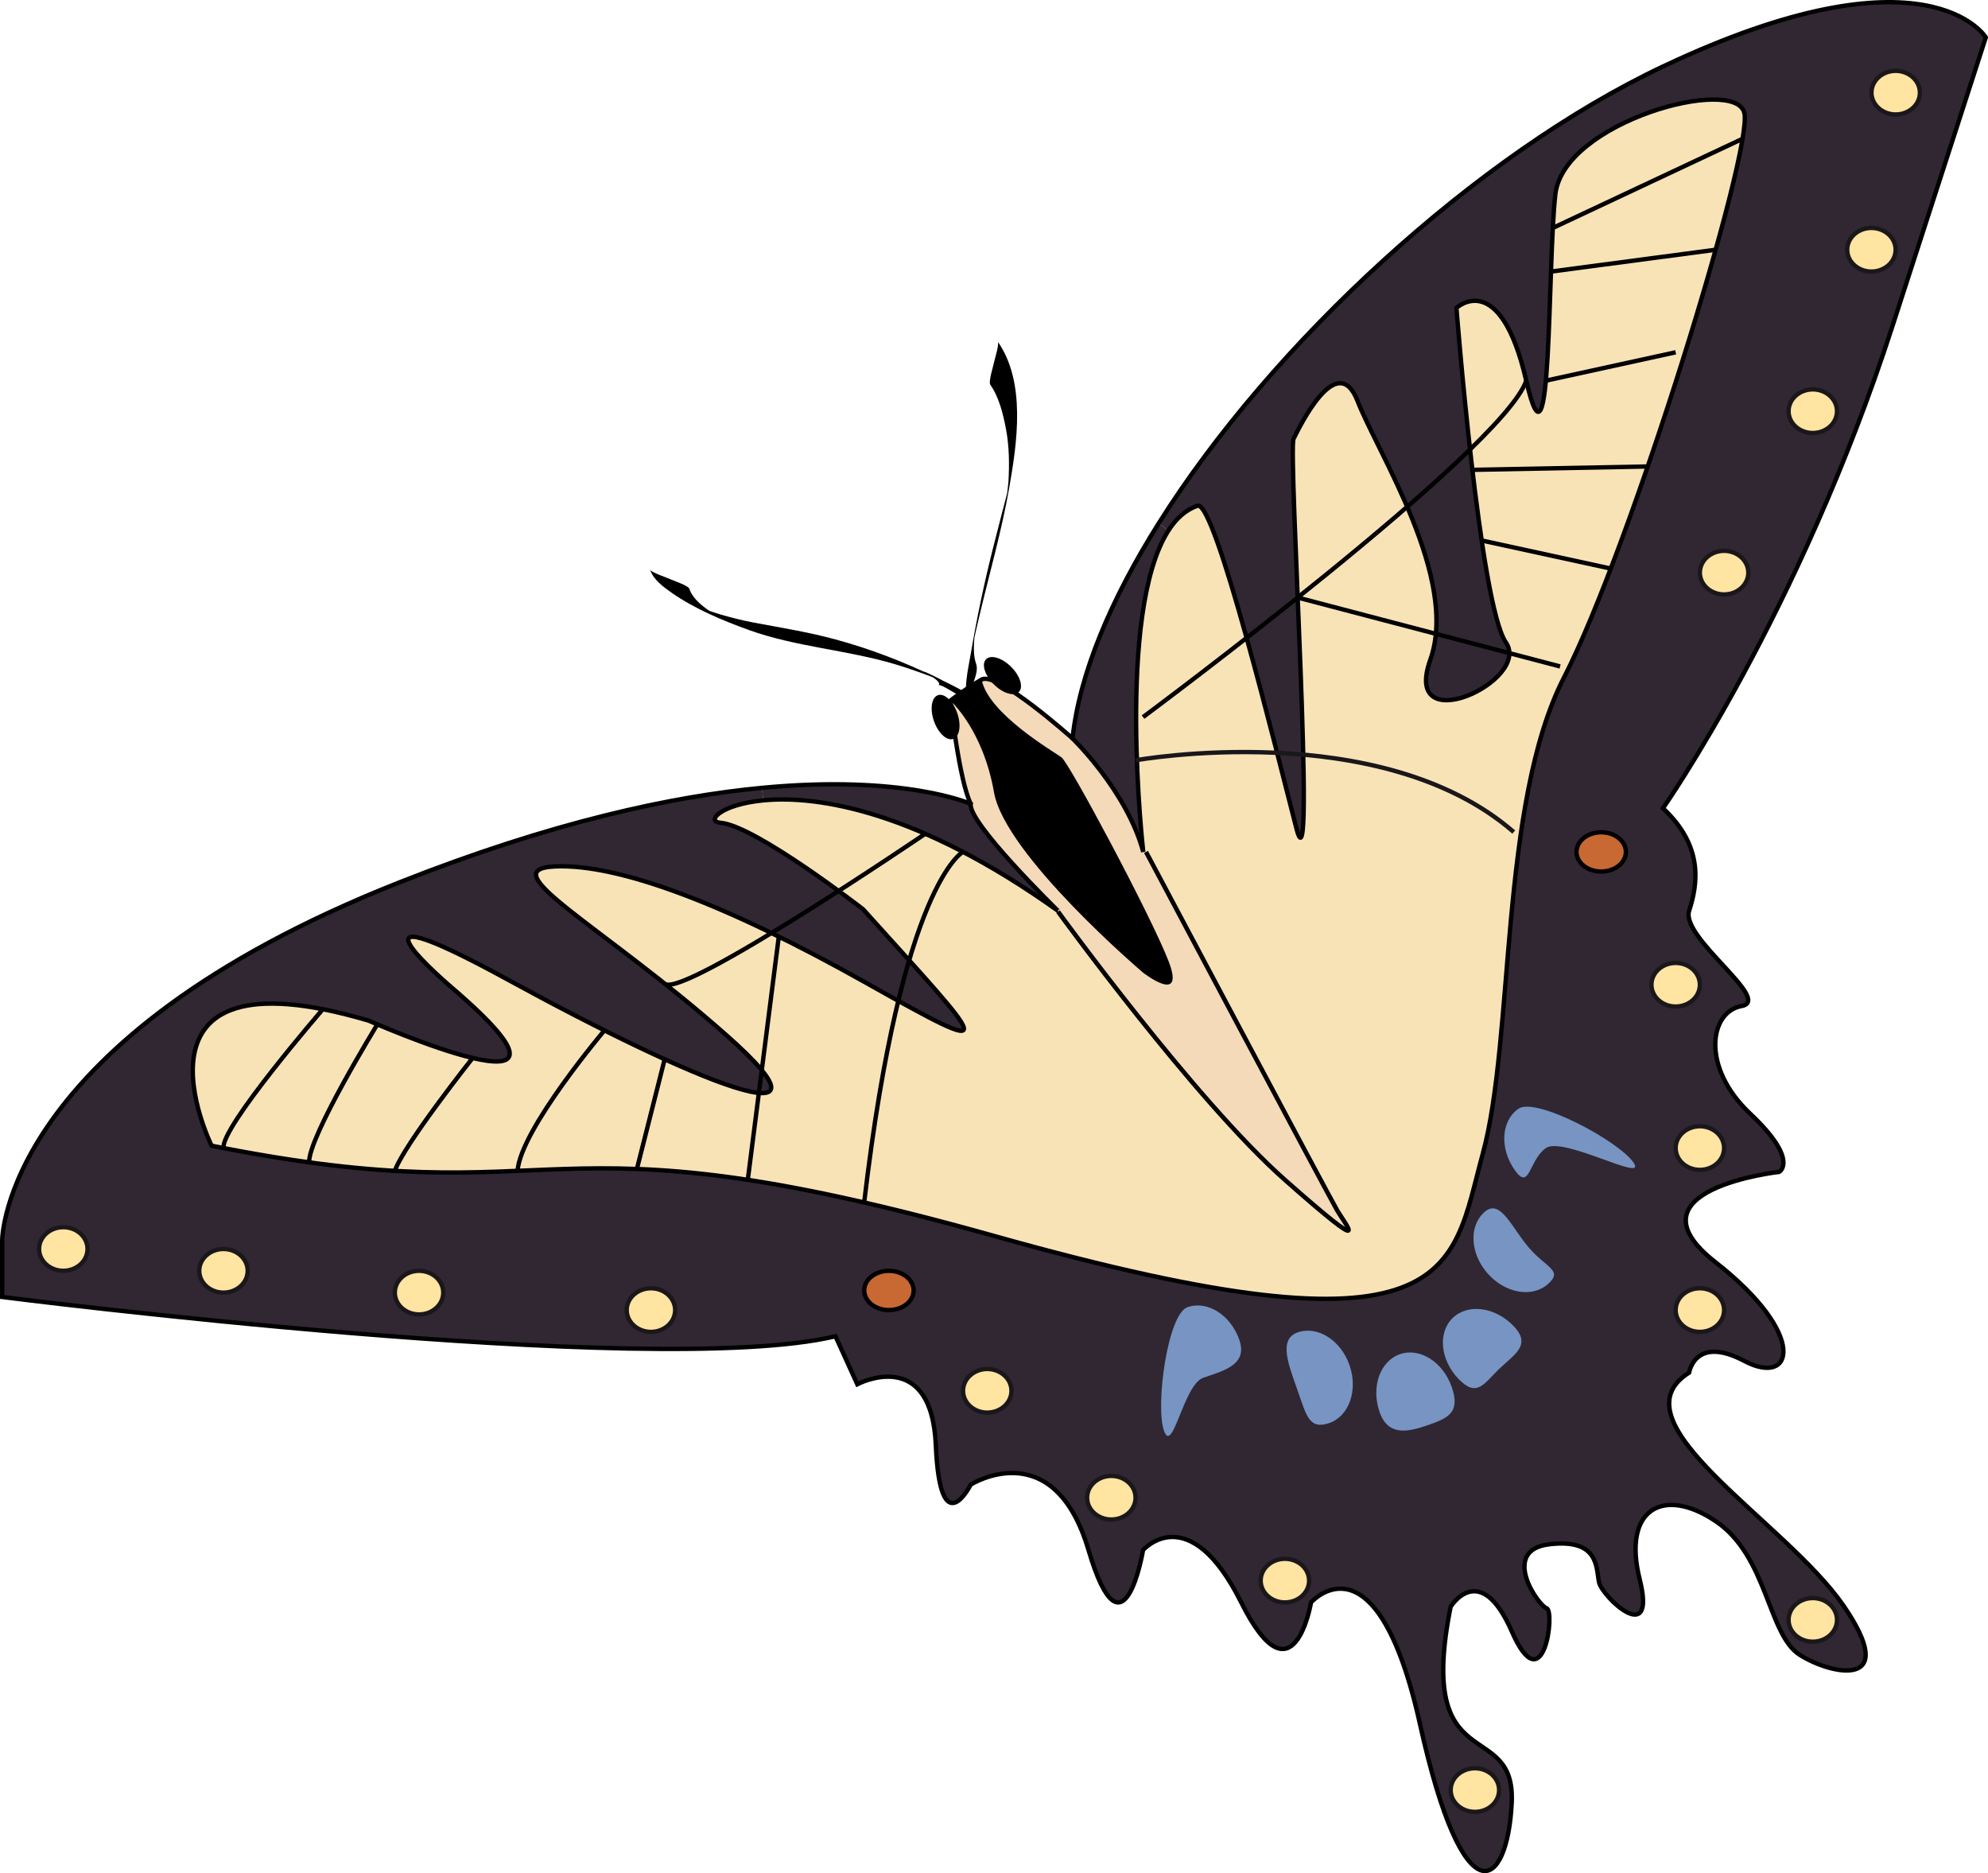
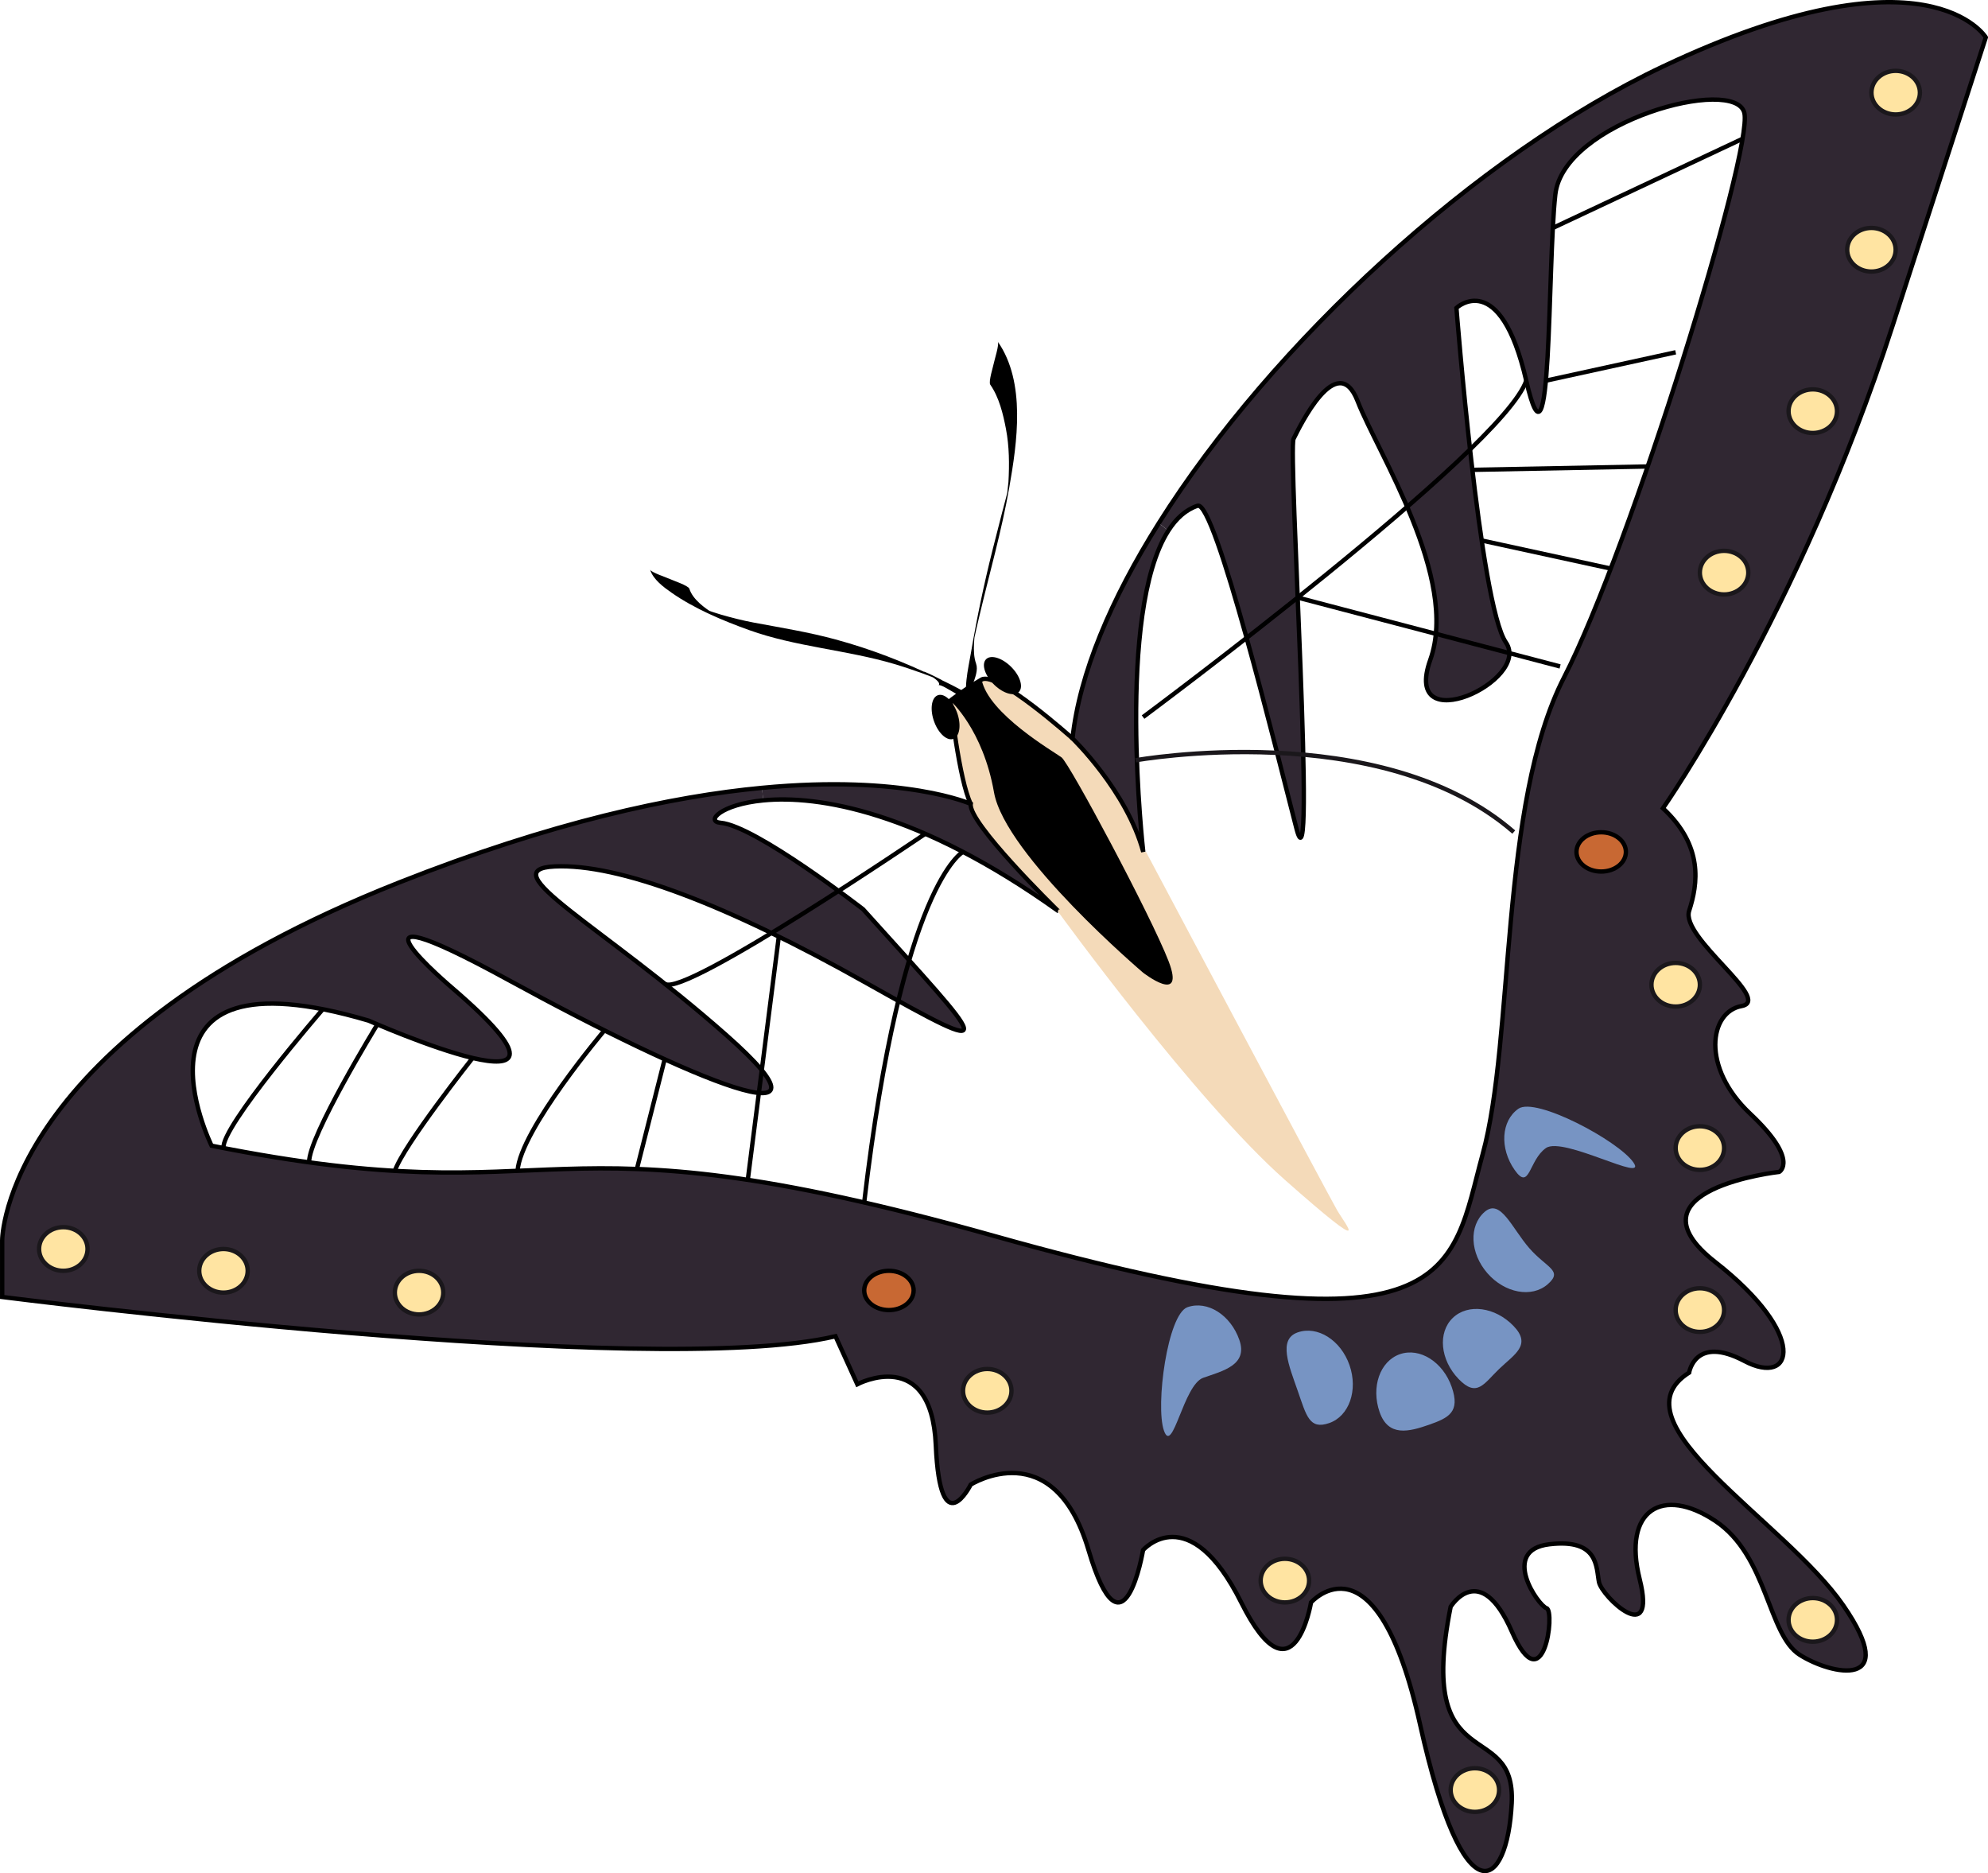
<svg xmlns="http://www.w3.org/2000/svg" xmlns:ns1="http://sodipodi.sourceforge.net/DTD/sodipodi-0.dtd" xmlns:ns2="http://www.inkscape.org/namespaces/inkscape" id="Calque_1" enable-background="new 0 0 841.89 595.28" ns1:docname="papillon_de_plus_p.svg" xml:space="preserve" viewBox="0 0 455.67 429.288" version="1.1" y="0px" x="0px" ns2:version="0.48.1 ">
  <ns1:namedview id="namedview128" fit-margin-left="0" ns2:zoom="1" borderopacity="1" ns2:current-layer="Calque_1" ns2:cx="244.5" ns2:cy="220.55359" ns2:window-maximized="1" showgrid="false" fit-margin-right="0" bordercolor="#666666" ns2:window-x="-8" guidetolerance="10" objecttolerance="10" ns2:window-y="-8" fit-margin-bottom="0" ns2:window-width="1600" ns2:pageopacity="0" ns2:pageshadow="2" pagecolor="#ffffff" gridtolerance="10" ns2:window-height="848" fit-margin-top="0" />
  <g id="g3" transform="translate(-158.94 -88.906)">
    <g id="g5">
      <g id="XMLID_1_">
        <g id="g8">
          <path id="path10" style="fill:#302732" ns2:connector-curvature="0" d="m614.12 97.471l-21.34 66c-21.33 66-52.66 110.67-52.66 110.67 9.33 8.67 8 17.33 6 23.5s19.33 20.5 12 21.83c-7.34 1.34-9.34 14 2 24.67 11.33 10.67 6.66 13.33 6.66 13.33s-36 4-14.66 20.67c21.33 16.67 18 28.67 6.66 22.67-11.33-6-12.66 2.66-12.66 2.66-18 11.34 22 34 35.33 53.34 13.33 19.33-2.67 16-10 11.33s-7.33-22.67-19.33-30.67-21.34-2.66-17.34 13.34-8.66 4-9.33 0.66c-0.67-3.33 0-10-11.36-8.66-11.35 1.33-2.64 14-0.64 14.66 2 0.67-0.67 22-7.97 5.34-7.3-16.67-14.03-5.67-14.03-5.67-8 40 15 25 14 45s-11 27-21-18-25-28-25-28-4 24-16 0-22.5-12-22.5-12-4.5 27-12.5 0-27-15-27-15-7 14-8-9-18-14-18-14l-5-11c-42 10-191-9-191-9v-13s0-46 91-82c35.1-13.88 62.61-19.74 83.16-21.68l0.27 2.87c-9.76 0.94-13.25 4.85-9.76 5.14 8 0.67 32.66 19.81 32.66 19.81 28.67 31.81 32.67 34.86 0.67 16.86s-56.67-27.33-71.33-26.67c-14.67 0.67 10.66 13.34 39.33 38.67s-7.33 10.67-50-12.67c-42.67-23.33-12.67 2-12.67 2 38 32.67-19.33 7.34-19.33 7.34-58.67-17.34-36 28.66-36 28.66 83.33 16.67 72.67-9.33 179.33 20.67 106.67 30 104.67 8 112-18.67 7.32-26.61 3.77-80.33 18.67-109.33 15.33-29.84 43.33-120.67 41.33-129.33-2-8.67-41.47 2-43.33 18.66-1.86 16.67-0.67 68.67-6.67 42.67s-16-16.67-16-16.67 5.34 68 11.34 76.67-24 22.67-17.34 4c6.67-18.67-12-47.33-16.66-59.33-4.67-12-13.34 6-14.67 8.66-1.33 2.67 5.33 107.34 0.67 89.34-4.67-18-18.67-75.34-22.67-74-2.7 0.9-4.91 2.91-6.71 5.73l-2.18-1.74c25.96-41.27 72.899-84.5 115.56-104.66 60.66-28.67 74-6.67 74-6.67z" />
-           <path id="path12" style="fill:#f8e3b7" ns2:connector-curvature="0" d="m558.78 114.81c2 8.66-26 99.49-41.33 129.33-14.9 29-11.35 82.72-18.67 109.33-7.33 26.67-5.33 48.67-112 18.67-106.66-30-96-4-179.33-20.67 0 0-22.67-46 36-28.66 0 0 57.33 25.33 19.33-7.34 0 0-30-25.33 12.67-2 42.67 23.34 78.67 38 50 12.67s-54-38-39.33-38.67c14.66-0.66 39.33 8.67 71.33 26.67s28 14.95-0.67-16.86c0 0-24.66-19.14-32.66-19.81-3.49-0.29 0-4.2 9.76-5.14 12.6-1.23 35.64 2.49 67.56 25.3 0 0.01 0.01 0.01 0.01 0.01v0.18s31.37 43.24 52 61.48 14.01 10.47 11.95 6.92c-2.07-3.54-43.78-82.08-43.78-82.08h-0.62s-6.28-54.79 5.74-73.6c1.8-2.82 4.01-4.83 6.71-5.73 4-1.34 18 56 22.67 74 4.66 18-2-86.67-0.67-89.34 1.33-2.66 10-20.66 14.67-8.66 4.66 12 23.33 40.66 16.66 59.33-6.66 18.67 23.34 4.67 17.34-4s-11.34-76.67-11.34-76.67 10-9.33 16 16.67 4.81-26 6.67-42.67c1.86-16.66 41.33-27.33 43.33-18.66z" />
          <path id="path14" style="fill:#f4dab9" ns2:connector-curvature="0" d="m465.4 366.22c2.06 3.55 8.68 11.32-11.95-6.92s-52-61.48-52-61.48v-0.18s-0.01 0-0.01-0.01c-0.62-0.61-20.65-20.23-19.99-24.49-2.69-5.44-4.67-23.67-4.67-23.67s3.67-2.83 7.17-4.83 20.83 13.5 20.83 13.5 12.45 12 16.22 26h0.62s41.71 78.54 43.78 82.08z" />
          <path id="path16" style="fill:#302732" ns2:connector-curvature="0" d="m424.56 208.8 2.18 1.74c-12.02 18.81-5.74 73.6-5.74 73.6-3.77-14-16.22-26-16.22-26 1.59-14.84 8.81-31.92 19.78-49.34z" />
          <path id="path18" style="fill:#302732" ns2:connector-curvature="0" d="m381.44 273.14c-0.66 4.26 19.37 23.88 19.99 24.49-31.92-22.81-54.96-26.53-67.56-25.3l-0.27-2.87c32.74-3.11 47.84 3.68 47.84 3.68z" />
        </g>
        <g id="g20">
          <path id="path22" style="stroke:#000000;fill:none" ns2:connector-curvature="0" d="m401.44 297.64s-0.01 0-0.01-0.01c-0.62-0.61-20.65-20.23-19.99-24.49 0 0-15.1-6.79-47.84-3.68-20.55 1.94-48.06 7.8-83.16 21.68-91 36-91 82-91 82v13s149 19 191 9l5 11s17-9 18 14 8 9 8 9 19-12 27 15 12.5 0 12.5 0 10.5-12 22.5 12 16 0 16 0 15-17 25 28 20 38 21 18-22-5-14-45c0 0 6.73-11 14.03 5.67 7.3 16.66 9.97-4.67 7.97-5.34-2-0.66-10.71-13.33 0.64-14.66 11.36-1.34 10.69 5.33 11.36 8.66 0.67 3.34 13.33 15.34 9.33-0.66s5.34-21.34 17.34-13.34 12 26 19.33 30.67 23.33 8 10-11.33c-13.33-19.34-53.33-42-35.33-53.34 0 0 1.33-8.66 12.66-2.66 11.34 6 14.67-6-6.66-22.67-21.34-16.67 14.66-20.67 14.66-20.67s4.67-2.66-6.66-13.33c-11.34-10.67-9.34-23.33-2-24.67 7.33-1.33-14-15.66-12-21.83s3.33-14.83-6-23.5c0 0 31.33-44.67 52.66-110.67l21.34-66s-13.34-22-74 6.67c-42.66 20.16-89.6 63.39-115.56 104.66-10.97 17.42-18.19 34.5-19.78 49.34 0 0 12.45 12 16.22 26 0 0-6.28-54.79 5.74-73.6 1.8-2.82 4.01-4.83 6.71-5.73 4-1.34 18 56 22.67 74 4.66 18-2-86.67-0.67-89.34 1.33-2.66 10-20.66 14.67-8.66 4.66 12 23.33 40.66 16.66 59.33-6.66 18.67 23.34 4.67 17.34-4s-11.34-76.67-11.34-76.67 10-9.33 16 16.67 4.81-26 6.67-42.67c1.86-16.66 41.33-27.33 43.33-18.66 2 8.66-26 99.49-41.33 129.33-14.9 29-11.35 82.72-18.67 109.33-7.33 26.67-5.33 48.67-112 18.67-106.66-30-96-4-179.33-20.67 0 0-22.67-46 36-28.66 0 0 57.33 25.33 19.33-7.34 0 0-30-25.33 12.67-2 42.67 23.34 78.67 38 50 12.67s-54-38-39.33-38.67c14.66-0.66 39.33 8.67 71.33 26.67s28 14.95-0.67-16.86c0 0-24.66-19.14-32.66-19.81-3.49-0.29 0-4.2 9.76-5.14 12.6-1.23 35.64 2.49 67.56 25.3" />
-           <path id="path24" style="stroke:#000000;stroke-width:1.022;fill:none" ns2:connector-curvature="0" d="m421.62 284.14s41.71 78.54 43.78 82.08c2.06 3.55 8.68 11.32-11.95-6.92s-52-61.48-52-61.48" />
          <path id="path26" style="stroke:#000000;fill:none" ns2:connector-curvature="0" d="m404.78 258.14s-17.33-15.5-20.83-13.5-7.17 4.83-7.17 4.83 1.98 18.23 4.67 23.67" />
        </g>
      </g>
    </g>
    <path id="path28" style="stroke:#000000;fill:none" ns2:connector-curvature="0" d="m232.94 320.19s-23.521 27.195-22.756 31.824" />
    <path id="path30" style="stroke:#000000;fill:none" ns2:connector-curvature="0" d="m245.44 323.66s-15.808 25.768-15.649 31.622" />
    <path id="path32" style="stroke:#000000;fill:none" ns2:connector-curvature="0" d="m267.27 331.37s-15.834 19.968-17.828 25.87" />
    <path id="path34" style="stroke:#000000;fill:none" ns2:connector-curvature="0" d="m297.49 325.04s-19.286 22.791-19.917 32.193" />
    <path id="path36" style="stroke:#000000;fill:none" ns2:connector-curvature="0" d="m371.01 279.99s-55.451 37.687-59.649 34.384" />
    <line id="line38" style="stroke:#000000;fill:none" y2="356.81" x2="304.92" y1="331.37" x1="311.36" />
    <line id="line40" style="stroke:#000000;fill:none" y2="359.3" x2="330.34" y1="303.55" x1="337.45" />
    <path id="path42" style="stroke:#000000;fill:none" ns2:connector-curvature="0" d="m379.67 284.14s-14.071 7.175-22.65 80.337" />
    <ellipse id="ellipse44" ns1:rx="5.552" ns1:cy="407.64099" style="stroke:#1a171b;fill:#ffe4a2" d="m 390.778,407.641 c 0,2.761 -2.486,5 -5.552,5 -3.066,0 -5.552,-2.239 -5.552,-5 0,-2.761 2.486,-5 5.552,-5 3.066,0 5.552,2.239 5.552,5 z" ns1:ry="5" cx="385.23" rx="5.552" ry="5" cy="407.64" ns1:cx="385.22601" />
    <ellipse id="ellipse46" ns1:rx="5.6630001" ns1:cy="384.64099" style="stroke:#000000;fill:#c86833" d="m 368.35,384.641 c 0,2.485 -2.535,4.5 -5.663,4.5 -3.128,0 -5.663,-2.015 -5.663,-4.5 0,-2.485 2.535,-4.5 5.663,-4.5 3.128,0 5.663,2.015 5.663,4.5 z" ns1:ry="4.5" cx="362.69" rx="5.663" ry="4.5" cy="384.64" ns1:cx="362.68701" />
    <ellipse id="ellipse48" ns1:rx="5.6620002" ns1:cy="284.14099" style="stroke:#000000;fill:#c86833" d="m 531.607,284.141 c 0,2.485 -2.535,4.5 -5.662,4.5 -3.127,0 -5.662,-2.015 -5.662,-4.5 0,-2.485 2.535,-4.5 5.662,-4.5 3.127,0 5.662,2.015 5.662,4.5 z" ns1:ry="4.5" cx="525.95" rx="5.662" ry="4.5" cy="284.14" ns1:cx="525.94501" />
    <path id="path50" ns2:connector-curvature="0" d="m383.94 244.64c1.5 7.833 16.5 16.5 18.312 17.833s20.521 36.333 24.521 46.667-5.833 2.667-5.833 2.667-31.628-26.887-34.167-41.333-10-21-10-21" />
    <path id="path52" ns2:connector-curvature="0" d="m390.56 241.59c2.115 2.027 3.003 4.631 1.985 5.814-1.02 1.185-3.56 0.503-5.675-1.524s-3.003-4.631-1.985-5.816c1.018-1.184 3.559-0.502 5.675 1.526z" />
    <ellipse id="ellipse54" ns1:rx="5.552" ns1:cy="183.14101" style="stroke:#1a171b;fill:#ffe4a2" d="m 579.997,183.141 c 0,2.761 -2.486,5 -5.552,5 -3.066,0 -5.552,-2.239 -5.552,-5 0,-2.761 2.486,-5 5.552,-5 3.066,0 5.552,2.239 5.552,5 z" ns1:ry="5" cx="574.45" rx="5.552" ry="5" cy="183.14" ns1:cx="574.44501" />
    <ellipse id="ellipse56" ns1:rx="5.552" ns1:cy="146.14101" style="stroke:#1a171b;fill:#ffe4a2" d="m 593.445,146.141 c 0,2.761 -2.486,5 -5.552,5 -3.066,0 -5.552,-2.239 -5.552,-5 0,-2.761 2.486,-5 5.552,-5 3.066,0 5.552,2.239 5.552,5 z" ns1:ry="5" cx="587.89" rx="5.552" ry="5" cy="146.14" ns1:cx="587.89301" />
    <ellipse id="ellipse58" ns1:rx="5.552" ns1:cy="110.141" style="stroke:#1a171b;fill:#ffe4a2" d="m 598.997,110.141 c 0,2.761 -2.486,5 -5.552,5 -3.066,0 -5.552,-2.239 -5.552,-5 0,-2.761 2.486,-5 5.552,-5 3.066,0 5.552,2.239 5.552,5 z" ns1:ry="5" cx="593.45" rx="5.552" ry="5" cy="110.14" ns1:cx="593.44501" />
    <ellipse id="ellipse60" ns1:rx="5.552" ns1:cy="389.14099" style="stroke:#1a171b;fill:#ffe4a2" d="m 554.123,389.141 c 0,2.761 -2.486,5 -5.552,5 -3.066,0 -5.552,-2.239 -5.552,-5 0,-2.761 2.486,-5 5.552,-5 3.066,0 5.552,2.239 5.552,5 z" ns1:ry="5" cx="548.57" rx="5.552" ry="5" cy="389.14" ns1:cx="548.57098" />
    <ellipse id="ellipse62" ns1:rx="5.552" ns1:cy="352.01199" style="stroke:#1a171b;fill:#ffe4a2" d="m 554.123,352.012 c 0,2.761 -2.486,5 -5.552,5 -3.066,0 -5.552,-2.239 -5.552,-5 0,-2.761 2.486,-5 5.552,-5 3.066,0 5.552,2.239 5.552,5 z" ns1:ry="5" cx="548.57" rx="5.552" ry="5" cy="352.01" ns1:cx="548.57098" />
    <ellipse id="ellipse64" ns1:rx="5.552" ns1:cy="314.57901" style="stroke:#1a171b;fill:#ffe4a2" d="m 548.572,314.579 c 0,2.761 -2.486,5 -5.552,5 -3.066,0 -5.552,-2.239 -5.552,-5 0,-2.761 2.486,-5 5.552,-5 3.066,0 5.552,2.239 5.552,5 z" ns1:ry="5" cx="543.02" rx="5.552" ry="5" cy="314.58" ns1:cx="543.02002" />
    <ellipse id="ellipse66" ns1:rx="5.552" ns1:cy="460.14099" style="stroke:#1a171b;fill:#ffe4a2" d="m 579.997,460.141 c 0,2.761 -2.486,5 -5.552,5 -3.066,0 -5.552,-2.239 -5.552,-5 0,-2.761 2.486,-5 5.552,-5 3.066,0 5.552,2.239 5.552,5 z" ns1:ry="5" cx="574.45" rx="5.552" ry="5" cy="460.14" ns1:cx="574.44501" />
    <ellipse id="ellipse68" ns1:rx="5.552" ns1:cy="499.14099" style="stroke:#1a171b;fill:#ffe4a2" d="m 502.549,499.141 c 0,2.761 -2.486,5 -5.552,5 -3.066,0 -5.552,-2.239 -5.552,-5 0,-2.761 2.486,-5 5.552,-5 3.066,0 5.552,2.239 5.552,5 z" ns1:ry="5" cx="497" rx="5.552" ry="5" cy="499.14" ns1:cx="496.99701" />
    <ellipse id="ellipse70" ns1:rx="5.552" ns1:cy="451.14099" style="stroke:#1a171b;fill:#ffe4a2" d="m 458.997,451.141 c 0,2.761 -2.486,5 -5.552,5 -3.066,0 -5.552,-2.239 -5.552,-5 0,-2.761 2.486,-5 5.552,-5 3.066,0 5.552,2.239 5.552,5 z" ns1:ry="5" cx="453.45" rx="5.552" ry="5" cy="451.14" ns1:cx="453.44501" />
-     <ellipse id="ellipse72" ns1:rx="5.552" ns1:cy="432.14099" style="stroke:#1a171b;fill:#ffe4a2" d="m 419.226,432.141 c 0,2.761 -2.486,5 -5.552,5 -3.066,0 -5.552,-2.239 -5.552,-5 0,-2.761 2.486,-5 5.552,-5 3.066,0 5.552,2.239 5.552,5 z" ns1:ry="5" cx="413.67" rx="5.552" ry="5" cy="432.14" ns1:cx="413.67401" />
    <ellipse id="ellipse74" ns1:rx="5.552" ns1:cy="375.14099" style="stroke:#1a171b;fill:#ffe4a2" d="m 178.997,375.141 c 0,2.761 -2.486,5 -5.552,5 -3.066,0 -5.552,-2.239 -5.552,-5 0,-2.761 2.486,-5 5.552,-5 3.066,0 5.552,2.239 5.552,5 z" ns1:ry="5" cx="173.45" rx="5.552" ry="5" cy="375.14" ns1:cx="173.44501" />
-     <ellipse id="ellipse76" ns1:rx="5.552" ns1:cy="389.14099" style="stroke:#1a171b;fill:#ffe4a2" d="m 313.695,389.141 c 0,2.761 -2.486,5 -5.552,5 -3.066,0 -5.552,-2.239 -5.552,-5 0,-2.761 2.486,-5 5.552,-5 3.066,0 5.552,2.239 5.552,5 z" ns1:ry="5" cx="308.14" rx="5.552" ry="5" cy="389.14" ns1:cx="308.14301" />
    <ellipse id="ellipse78" ns1:rx="5.552" ns1:cy="385.14099" style="stroke:#1a171b;fill:#ffe4a2" d="m 260.543,385.141 c 0,2.761 -2.486,5 -5.552,5 -3.066,0 -5.552,-2.239 -5.552,-5 0,-2.761 2.486,-5 5.552,-5 3.066,0 5.552,2.239 5.552,5 z" ns1:ry="5" cx="254.99" rx="5.552" ry="5" cy="385.14" ns1:cx="254.991" />
    <ellipse id="ellipse80" ns1:rx="5.552" ns1:cy="380.14099" style="stroke:#1a171b;fill:#ffe4a2" d="m 215.714,380.141 c 0,2.761 -2.486,5 -5.552,5 -3.066,0 -5.552,-2.239 -5.552,-5 0,-2.761 2.486,-5 5.552,-5 3.066,0 5.552,2.239 5.552,5 z" ns1:ry="5" cx="210.16" rx="5.552" ry="5" cy="380.14" ns1:cx="210.162" />
    <ellipse id="ellipse82" ns1:rx="5.552" ns1:cy="220.14101" style="stroke:#1a171b;fill:#ffe4a2" d="m 559.675,220.141 c 0,2.761 -2.486,5 -5.552,5 -3.066,0 -5.552,-2.239 -5.552,-5 0,-2.761 2.486,-5 5.552,-5 3.066,0 5.552,2.239 5.552,5 z" ns1:ry="5" cx="554.12" rx="5.552" ry="5" cy="220.14" ns1:cx="554.12299" />
    <path id="path84" ns2:connector-curvature="0" d="m378.27 252.1c1.03 2.742 0.704 5.474-0.725 6.101-1.432 0.628-3.428-1.086-4.458-3.829-1.031-2.743-0.706-5.475 0.725-6.103 1.431-0.626 3.427 1.089 4.458 3.831z" />
    <g id="g86">
      <g id="g88">
        <g id="g90">
          <path id="path92" ns2:connector-curvature="0" d="m307.95 219.46c0.694 2.252 3.114 4.015 4.925 5.282 5.238 3.665 11.773 6.411 17.771 8.565 10.675 3.834 22.311 4.535 33.205 7.751 2.169 0.641 4.31 1.371 6.44 2.13 1.395 0.498 2.77 1.048 4.139 1.612 4.308 1.775-7.056-3.836-2.702-1.302 0.439 0.255 3.065 1.677 2.354 2.467 0.572-0.634 8.328 5.106 8.997 4.364 1.162-1.289-8.875-5.823-9.463-6.109-7.506-3.641-15.083-6.576-23.15-8.769-6.199-1.685-12.509-2.692-18.813-3.875-2.534-0.476-5.031-1.118-7.507-1.83-1.231-0.354-2.439-0.783-3.644-1.216-7.114-2.555 7.221 4.197 2.001 0.988-2.027-1.247-4.803-3.26-5.555-5.694-0.219-0.711-3.857-1.927-4.477-2.227-0.56-0.271-4.336-1.536-4.521-2.137z" />
        </g>
      </g>
      <g id="g94">
        <g id="g96">
          <path id="path98" ns2:connector-curvature="0" d="m385.92 177.06c2.036 2.923 2.944 6.729 3.599 10.159 0.762 3.995 0.792 8.096 0.567 12.141-0.447 3.795-0.344 3.772 0.31-0.07-0.481 2.389-1.154 4.738-1.767 7.096-0.727 2.796-1.441 5.596-2.147 8.397-1.98 7.86-3.639 15.749-4.992 23.74-0.648 3.825-1.89 8.535-0.544 12.342-0.955-2.701 2.707-7.078 1.728-9.85-0.535-1.513-0.547-3.099-0.479-4.686 0.034-0.614 0.086-1.227 0.157-1.837 0.346-3.264-1.084 5.377-0.253 1.418 0.419-2 0.889-3.991 1.36-5.98 2.313-9.772 5.076-19.379 6.812-29.277 1.813-10.337 3.861-24.136-2.621-33.442 0.387 0.555-0.798 4.261-0.913 4.916-0.13 0.723-1.27 4.284-0.817 4.933z" />
        </g>
      </g>
    </g>
    <path id="path100" style="stroke:#000000;fill:none" ns2:connector-curvature="0" d="m420.94 253.24s82.479-61.233 87.833-77.099" />
    <line id="line102" style="stroke:#000000;fill:none" y2="120.71" x2="558.36" y1="141.14" x1="514.87" />
-     <line id="line104" style="stroke:#000000;fill:none" y2="146.14" x2="552.2" y1="151.14" x1="514.45" />
    <line id="line106" style="stroke:#000000;fill:none" y2="169.64" x2="543.02" y1="176.14" x1="513.28" />
    <line id="line108" style="stroke:#000000;fill:none" y2="195.81" x2="536.62" y1="196.58" x1="496.43" />
    <line id="line110" style="stroke:#000000;fill:none" y2="241.64" x2="516.53" y1="225.85" x1="456.39" />
    <line id="line112" style="stroke:#000000;fill:none" y2="219.21" x2="528.15" y1="212.77" x1="498.56" />
    <path id="path114" style="fill:#7794c3" ns2:connector-curvature="0" d="m463.62 415.03c-4.563 1.591-5.229-1.649-7.229-7.387-1.999-5.736-4.576-11.797-0.014-13.387 4.563-1.591 9.884 1.77 11.884 7.507 1.999 5.737-0.079 11.678-4.641 13.267z" />
    <path id="path116" style="fill:#7794c3" ns2:connector-curvature="0" d="m434.75 404.65c-4.563 1.591-7.023 17.854-9.023 12.116-1.999-5.736 0.84-26.699 5.402-28.289 4.563-1.591 9.884 1.77 11.884 7.507 1.998 5.736-3.701 7.076-8.263 8.666z" />
    <path id="path118" style="fill:#7794c3" ns2:connector-curvature="0" d="m513.68 383.23c-3.645 3.173-9.833 2.032-13.823-2.55-3.988-4.582-4.269-10.869-0.624-14.042s6.233 3.714 10.224 8.296c3.988 4.583 7.868 5.124 4.223 8.296z" />
    <path id="path120" style="fill:#7794c3" ns2:connector-curvature="0" d="m502.55 402.64c-3.481 3.353-5.076 6.665-9.291 2.288-4.214-4.376-4.809-10.641-1.328-13.992 3.481-3.353 9.719-2.523 13.934 1.854 4.214 4.375 0.166 6.499-3.315 9.85z" />
    <path id="path122" style="fill:#7794c3" ns2:connector-curvature="0" d="m486.46 415.43c-4.563 1.591-9.299 2.826-11.299-2.911-1.999-5.736 0.079-11.677 4.642-13.267 4.563-1.591 9.884 1.77 11.884 7.507 1.998 5.736-0.665 7.081-5.227 8.671z" />
    <path id="path124" style="fill:#7794c3" ns2:connector-curvature="0" d="m513.28 352.01c-3.96 2.771-3.686 9.994-7.17 5.017-3.481-4.978-3.096-11.26 0.863-14.029 3.96-2.771 22.867 7.31 26.351 12.287 3.482 4.977-16.085-6.045-20.044-3.275z" />
    <path id="path126" style="stroke:#1a171b;fill:none" ns2:connector-curvature="0" d="m419.23 263.14s56.139-10.098 86.679 16.451" />
  </g>
</svg>